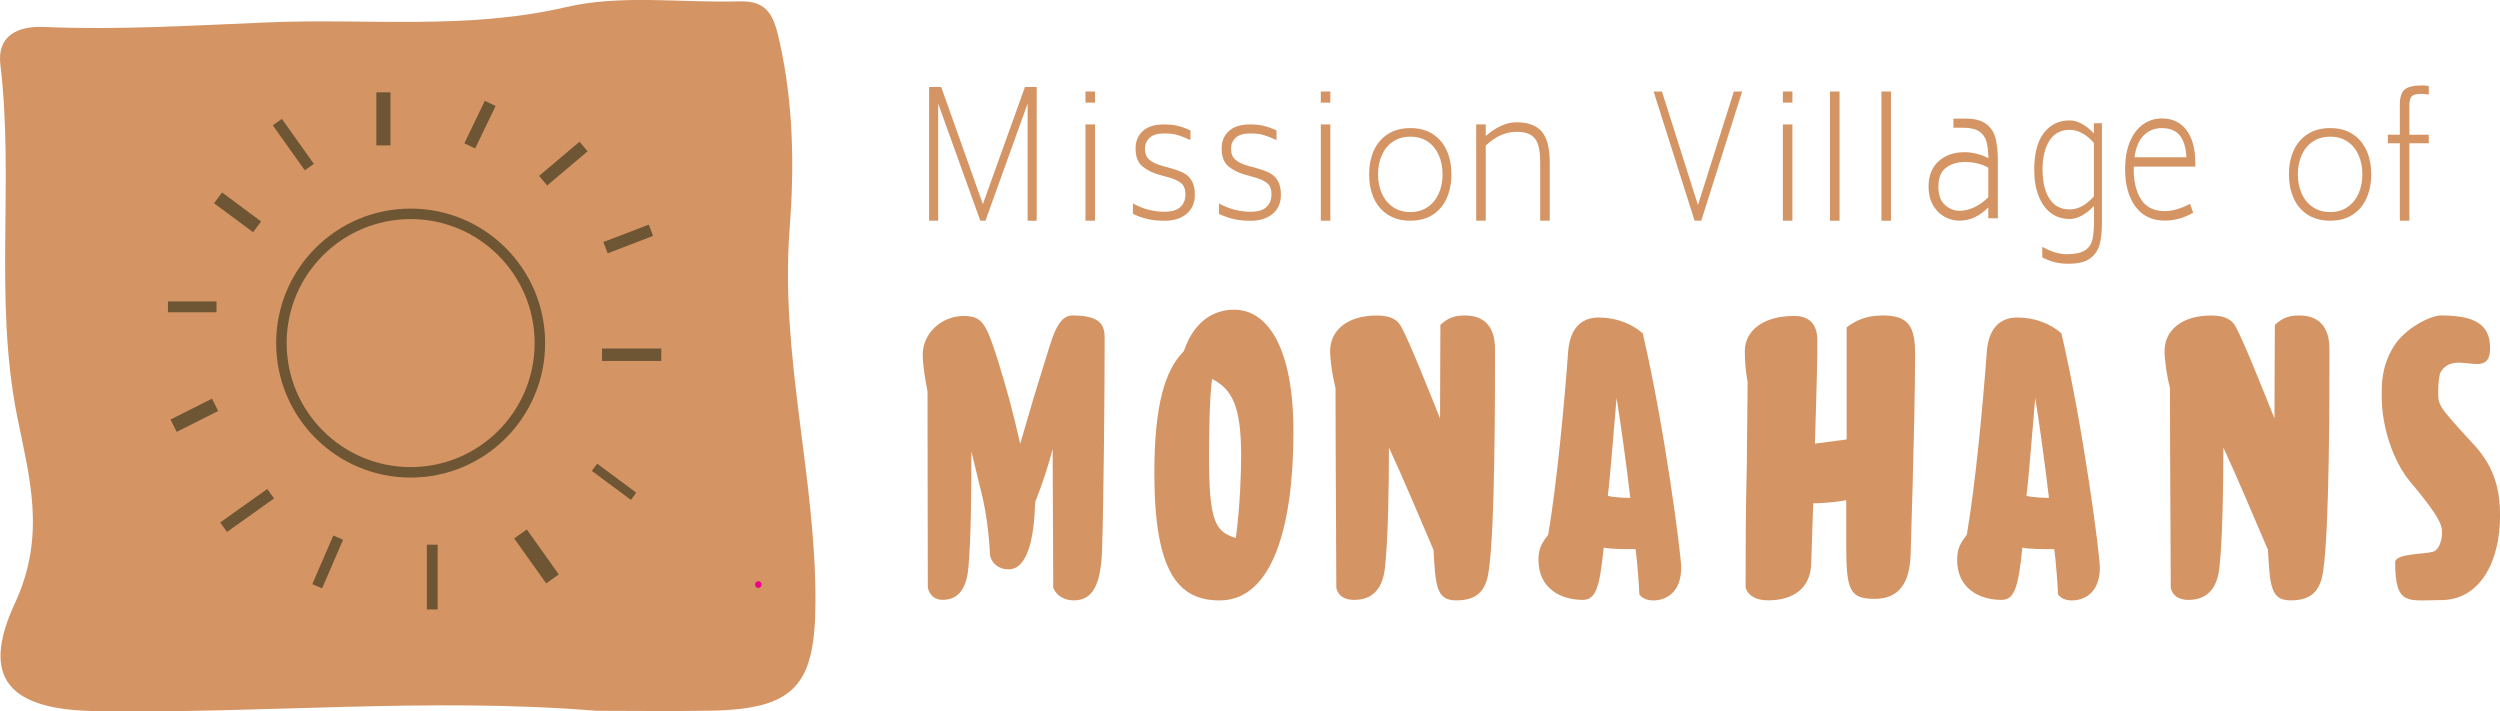
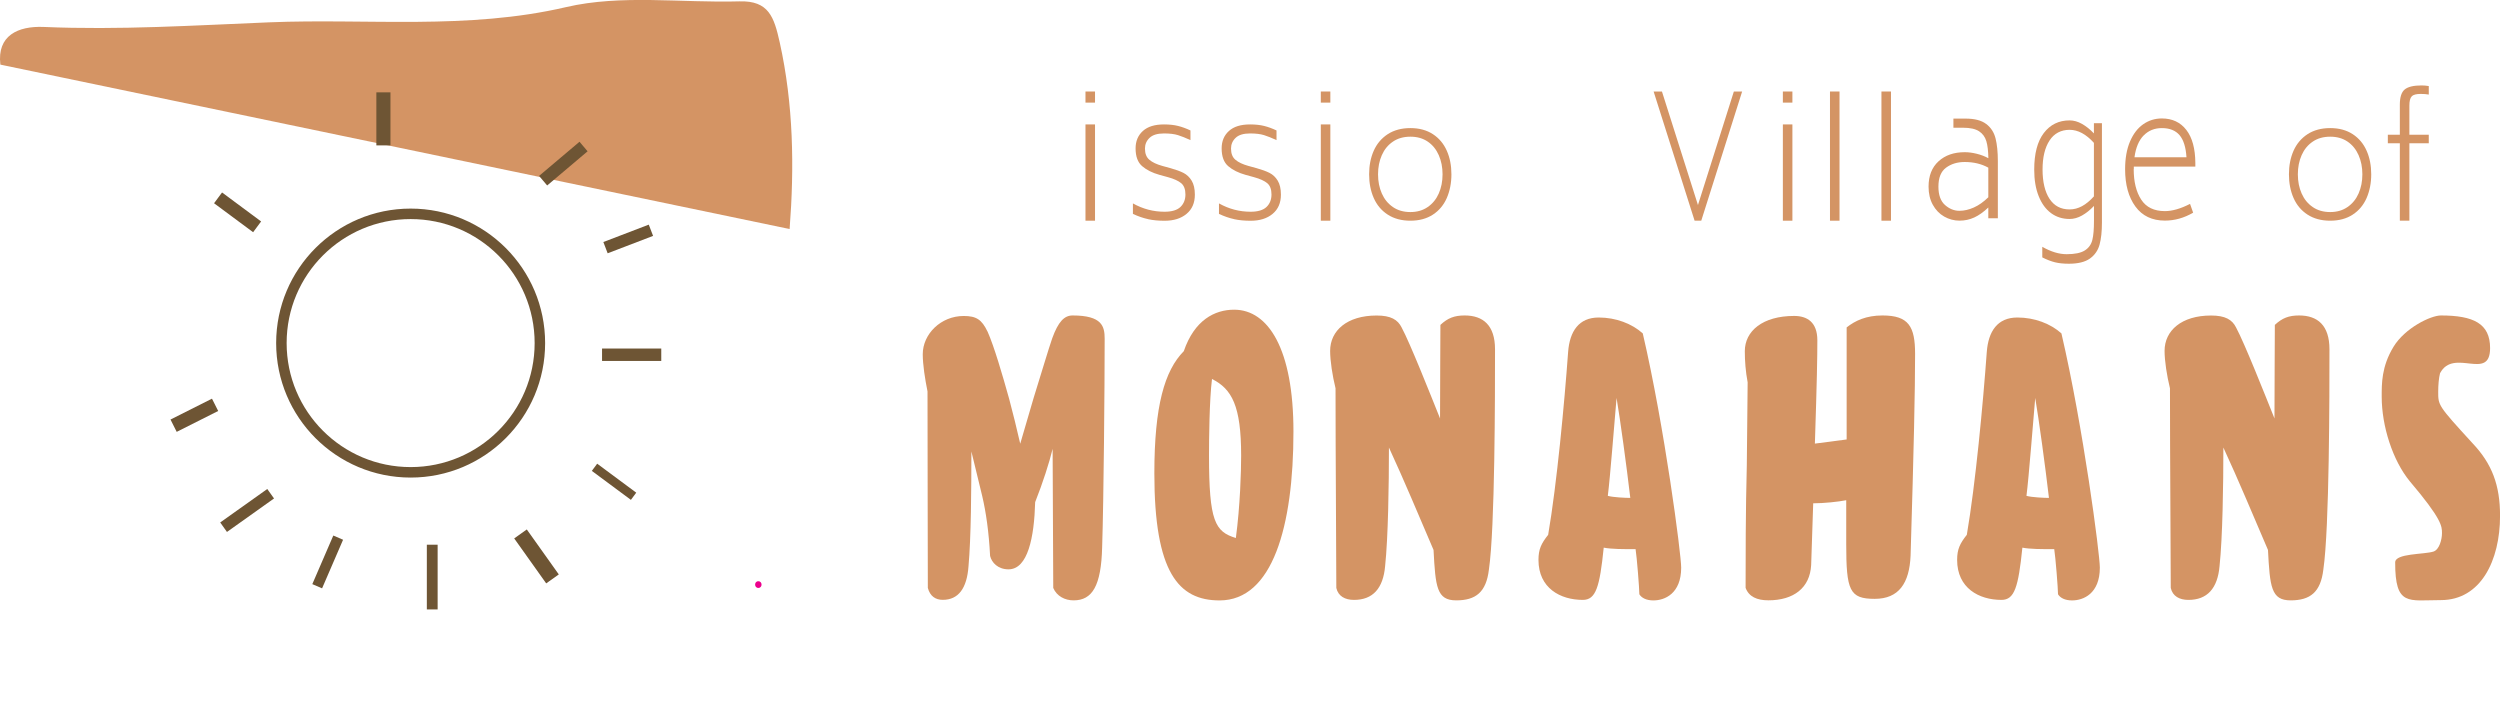
<svg xmlns="http://www.w3.org/2000/svg" id="Outlined" viewBox="0 0 477 135.75">
  <defs>
    <style>.cls-1{fill:#ec008c;}.cls-2{fill:#d49464;}.cls-3{fill:#6e5534;}.cls-4{fill:none;stroke:#6e5534;stroke-miterlimit:10;stroke-width:2px;}</style>
  </defs>
-   <path class="cls-2" d="M150.66,43.7c.91-11.81,.74-23.78-1.89-35.62-1.08-4.86-2.11-7.98-7.68-7.82-11.06,.32-22.56-1.36-33.1,1.1-18.85,4.39-37.82,2.13-56.62,2.9-14.25,.58-28.69,1.5-43.05,.88C3.43,4.94-.59,6.78,.07,12.33c2.66,22.23-1.24,44.67,3.18,66.98,2.26,11.42,5.68,22.7-.38,35.73-6.81,14.64-.83,20.37,15.32,20.64,31.87,.52,63.74-2.67,95.61-.06,7.25,0,14.5,.11,21.75-.02,16.17-.29,19.97-4.86,20.04-20.7,.1-23.87-6.79-47.16-4.93-71.21Z" />
+   <path class="cls-2" d="M150.66,43.7c.91-11.81,.74-23.78-1.89-35.62-1.08-4.86-2.11-7.98-7.68-7.82-11.06,.32-22.56-1.36-33.1,1.1-18.85,4.39-37.82,2.13-56.62,2.9-14.25,.58-28.69,1.5-43.05,.88C3.43,4.94-.59,6.78,.07,12.33Z" />
  <circle class="cls-4" cx="78.35" cy="65.46" r="24.66" />
  <rect class="cls-3" x="71.81" y="17.62" width="2.69" height="10.12" />
  <rect class="cls-3" x="81.44" y="103.93" width="2.06" height="12.35" />
  <rect class="cls-3" x="119.34" y="62.03" width="2.37" height="11.3" transform="translate(52.84 188.21) rotate(-90)" />
  <rect class="cls-3" x="118.72" y="40.95" width="2.3" height="9.28" transform="translate(120.17 173.84) rotate(-110.96)" />
  <rect class="cls-3" x="116.31" y="87.29" width="1.71" height="9.28" transform="translate(-26.48 131.25) rotate(-53.43)" />
  <rect class="cls-3" x="44.05" y="35.88" width="2.56" height="9.28" transform="translate(-14.22 52.78) rotate(-53.43)" />
  <rect class="cls-3" x="100.89" y="100.9" width="2.95" height="10.53" transform="translate(-42.59 79) rotate(-35.43)" />
-   <rect class="cls-3" x="54.91" y="22.32" width="2.12" height="10.53" transform="translate(-5.63 37.56) rotate(-35.43)" />
  <rect class="cls-3" x="46.04" y="91.89" width="2.22" height="11.02" transform="translate(-4.88 192.28) rotate(-125.43)" />
  <rect class="cls-3" x="106.31" y="26.17" width="2.39" height="10.1" transform="translate(153.03 133.48) rotate(-130.2)" />
  <rect class="cls-3" x="61.5" y="102.17" width="2.03" height="10.1" transform="translate(77.38 230.44) rotate(-156.63)" />
  <rect class="cls-3" x="35.78" y="74.8" width="2.63" height="8.86" transform="translate(-17.01 147.99) rotate(-116.72)" />
-   <rect class="cls-3" x="90.43" y="19.3" width="2.28" height="9" transform="translate(163.76 84.95) rotate(-154.29)" />
-   <rect class="cls-3" x="35.64" y="53.91" width="2.07" height="9.26" transform="translate(-21.86 95.22) rotate(-90)" />
  <g>
    <path class="cls-2" d="M188.42,63.25c1.27,2.86,2.85,8.29,4.12,12.83,.73,2.76,1.45,5.62,2.12,8.58,.91-3.16,1.76-6.02,2.54-8.68,1.45-4.64,2.91-9.57,3.57-11.45,1.15-3.16,2.3-4.34,3.88-4.34,5.63,0,6.12,2.07,6.12,4.44,0,8.98-.18,30.59-.48,39.76-.18,7.4-1.88,10.16-5.45,10.16-1.64,0-3.21-.79-3.88-2.37l-.12-26.54c-.61,2.56-1.88,6.51-3.33,10.16-.18,6.71-1.39,12.83-5.09,12.83-2,0-3.21-1.28-3.51-2.56-.24-4.64-.79-8.39-1.51-11.45l-2.06-8.48c0,7.2-.06,16.48-.55,21.9-.3,4.24-1.94,6.41-4.91,6.41-1.39,0-2.42-.69-2.85-2.27,0-6.61-.06-24.17-.06-37.49-.48-2.37-.91-5.13-.91-7.1,0-3.85,3.45-7.3,7.81-7.3,2.42,0,3.45,.69,4.54,2.96Z" />
    <path class="cls-2" d="M235.48,59.09c6.51,0,11.31,7.51,11.31,23.23,0,18.12-3.98,32.24-14.09,32.24-7.83,0-12.45-5.31-12.45-24.23,0-12.92,1.96-19.62,5.62-23.33,2.02-5.91,5.88-7.91,9.6-7.91Zm-4.23,13.22c-.51,4-.57,11.71-.57,14.62,0,12.51,1.14,14.52,5.12,15.72,.82-6.11,1.01-12.72,1.01-15.72,0-9.51-1.77-12.71-5.56-14.62Z" />
    <path class="cls-2" d="M274.84,61.98c1.39-1.29,2.64-1.79,4.62-1.79,3.52,0,5.79,1.88,5.79,6.45,0,8.53,0,34.13-1.17,42.06-.51,4.27-2.49,5.85-6.23,5.85s-3.96-2.58-4.33-9.62c-2.86-6.65-5.57-13.19-8.51-19.54,0,7.14-.15,17.16-.73,22.62-.37,4.27-2.35,6.45-5.94,6.45-1.69,0-3.01-.69-3.37-2.28,0-6.75-.15-24.6-.15-38.09-.59-2.38-1.03-5.26-1.03-7.14,0-3.87,3.23-6.75,8.87-6.75,2.71,0,4.03,.79,4.77,2.28,1.61,2.98,5.5,12.8,7.33,17.36,0-5.95,.07-15.28,.07-17.86Z" />
    <path class="cls-2" d="M434.05,61.98c1.39-1.29,2.64-1.79,4.62-1.79,3.52,0,5.79,1.88,5.79,6.45,0,8.53,0,34.13-1.17,42.06-.51,4.27-2.49,5.85-6.23,5.85s-3.96-2.58-4.33-9.62c-2.86-6.65-5.57-13.19-8.51-19.54,0,7.14-.15,17.16-.73,22.62-.37,4.27-2.35,6.45-5.94,6.45-1.69,0-3.01-.69-3.37-2.28,0-6.75-.15-24.6-.15-38.09-.59-2.38-1.03-5.26-1.03-7.14,0-3.87,3.23-6.75,8.87-6.75,2.71,0,4.03,.79,4.77,2.28,1.61,2.98,5.5,12.8,7.33,17.36,0-5.95,.07-15.28,.07-17.86Z" />
    <path class="cls-2" d="M320.77,108.3c0,4.99-3.16,6.26-5.3,6.26-1.37,0-2.26-.49-2.68-1.17,0-1.08-.48-7.14-.72-8.61-2.38,0-4.65,0-6.08-.29-.77,7.53-1.49,9.97-3.99,9.97-4.29,0-8.46-2.25-8.46-7.63,0-2.05,.54-3.13,1.85-4.79,1.67-9.78,3.1-25.13,3.81-34.91,.3-3.91,2.03-6.55,5.84-6.55,3.28,0,6.32,1.17,8.4,3.03,4.17,17.9,7.33,42.15,7.33,44.69Zm-14-13.69c1.07,.29,3.4,.39,4.29,.39-.72-6.16-1.91-14.86-2.62-19.07-.48,5.38-1.19,14.86-1.67,18.68Z" />
    <path class="cls-2" d="M400.65,108.3c0,4.99-3.16,6.26-5.3,6.26-1.37,0-2.26-.49-2.68-1.17,0-1.08-.48-7.14-.72-8.61-2.38,0-4.65,0-6.08-.29-.77,7.53-1.49,9.97-3.99,9.97-4.29,0-8.46-2.25-8.46-7.63,0-2.05,.54-3.13,1.85-4.79,1.67-9.78,3.1-25.13,3.81-34.91,.3-3.91,2.03-6.55,5.84-6.55,3.28,0,6.32,1.17,8.4,3.03,4.17,17.9,7.33,42.15,7.33,44.69Zm-14-13.69c1.07,.29,3.4,.39,4.29,.39-.72-6.16-1.91-14.86-2.62-19.07-.48,5.38-1.19,14.86-1.67,18.68Z" />
    <path class="cls-2" d="M352.34,62.47c1.63-1.29,3.73-2.28,6.84-2.28,4.98,0,6.22,2.08,6.22,7.33,0,6.83-.23,17.82-.86,38.52-.23,5.25-2.25,8.22-6.84,8.22-4.82,0-5.44-1.58-5.44-10.5v-8.32c-1.48,.3-4.28,.59-6.3,.59l-.39,11.78c-.23,4.36-3.34,6.73-8.16,6.73-2.18,0-3.73-.69-4.35-2.38,0-5.05,0-14.75,.23-23.37,.08-5.05,.08-10.3,.16-15.84-.39-2.08-.54-4.06-.54-5.94,0-3.86,3.42-6.73,9.41-6.73,2.49,0,4.43,1.19,4.43,4.65,0,3.27-.08,7.82-.47,19.71l6.06-.79v-21.39Z" />
    <path class="cls-2" d="M465.71,60.19c6.26,0,9.4,1.56,9.4,6.22,0,6.43-6.95-.13-9.55,4.8-.24,.9-.35,2.31-.35,3.52,0,2.61-.07,2.61,6.55,9.84,3.72,3.92,5.25,8.01,5.25,13.84,0,8.54-3.68,16.09-11.29,16.09-6.2,0-8.73,1.25-8.72-7.2,0-1.74,5.54-1.49,7.3-2.06,1.13-.36,1.63-2.31,1.63-3.52,0-1.31,0-2.65-6.13-9.88-3.31-4.02-5.37-10.6-5.37-16.12,0-2.48-.06-5.75,2.25-9.55,2.18-3.59,7.1-5.98,9.05-5.98Z" />
  </g>
  <g>
-     <path class="cls-2" d="M197.8,16.6v25.51h-1.73V19.76l-8.04,22.34h-.99l-8.04-22.34v22.34h-1.73V16.6h2.31l7.95,22.35,8.03-22.35h2.24Z" />
    <path class="cls-2" d="M219.05,41.81c-.93-.2-1.89-.53-2.89-1v-2c1.89,1.06,3.9,1.59,6.03,1.59,1.4,0,2.42-.31,3.05-.92,.63-.61,.94-1.41,.94-2.38s-.27-1.69-.8-2.14c-.53-.45-1.38-.84-2.55-1.16l-1.6-.44c-1.36-.38-2.46-.93-3.3-1.65-.84-.72-1.26-1.85-1.26-3.4,0-1.37,.46-2.48,1.39-3.32,.93-.84,2.27-1.25,4.04-1.25,1.02,0,1.92,.1,2.68,.29,.77,.19,1.55,.48,2.36,.86v1.84c-.92-.42-1.71-.74-2.39-.95-.68-.21-1.56-.32-2.65-.32-1.26,0-2.18,.28-2.76,.84-.59,.56-.88,1.24-.88,2.05,0,.95,.28,1.67,.85,2.14,.56,.48,1.38,.86,2.44,1.16l1.6,.44c1,.28,1.82,.58,2.46,.9,.64,.33,1.16,.82,1.56,1.48,.4,.66,.61,1.54,.61,2.67,0,1.57-.53,2.79-1.58,3.66-1.05,.88-2.45,1.32-4.2,1.32-1.17,0-2.22-.1-3.14-.3Z" />
    <path class="cls-2" d="M235.47,41.81c-.93-.2-1.89-.53-2.89-1v-2c1.89,1.06,3.9,1.59,6.03,1.59,1.4,0,2.42-.31,3.05-.92,.63-.61,.94-1.41,.94-2.38s-.27-1.69-.8-2.14c-.53-.45-1.38-.84-2.55-1.16l-1.6-.44c-1.36-.38-2.46-.93-3.3-1.65-.84-.72-1.26-1.85-1.26-3.4,0-1.37,.46-2.48,1.39-3.32,.93-.84,2.27-1.25,4.04-1.25,1.02,0,1.92,.1,2.68,.29,.77,.19,1.55,.48,2.36,.86v1.84c-.92-.42-1.71-.74-2.39-.95-.68-.21-1.56-.32-2.65-.32-1.26,0-2.18,.28-2.76,.84-.59,.56-.88,1.24-.88,2.05,0,.95,.28,1.67,.85,2.14,.56,.48,1.38,.86,2.44,1.16l1.6,.44c1,.28,1.82,.58,2.46,.9,.64,.33,1.16,.82,1.56,1.48,.4,.66,.61,1.54,.61,2.67,0,1.57-.53,2.79-1.58,3.66-1.05,.88-2.45,1.32-4.2,1.32-1.17,0-2.22-.1-3.14-.3Z" />
-     <path class="cls-2" d="M294.14,25.08c1.03,1.17,1.55,3.14,1.55,5.92v11.1h-1.82v-11.1c0-1.46-.14-2.61-.42-3.45-.28-.84-.75-1.45-1.41-1.83-.66-.38-1.56-.57-2.71-.57-2.04,0-3.99,.87-5.85,2.62v14.33h-1.82V23.73h1.82v2.22c.87-.78,1.82-1.42,2.84-1.9,1.02-.48,2.02-.72,3.01-.72,2.18,0,3.78,.58,4.81,1.75Z" />
    <path class="cls-2" d="M332.4,17.46l-7.8,24.65h-1.27l-7.82-24.65h1.59l6.87,21.66,6.85-21.66h1.59Z" />
    <path class="cls-2" d="M340.17,17.46h1.82v2.12h-1.82v-2.12Zm0,6.28h1.82v18.37h-1.82V23.73Z" />
    <path class="cls-2" d="M252.01,17.46h1.82v2.12h-1.82v-2.12Zm0,6.28h1.82v18.37h-1.82V23.73Z" />
    <path class="cls-2" d="M207.11,17.46h1.82v2.12h-1.82v-2.12Zm0,6.28h1.82v18.37h-1.82V23.73Z" />
    <path class="cls-2" d="M378.97,23.65c.9,.69,1.49,1.6,1.78,2.75,.29,1.15,.44,2.6,.44,4.34v10.91h-1.82v-2.06c-.9,.86-1.79,1.49-2.67,1.9-.89,.41-1.83,.61-2.84,.61s-2-.26-2.91-.78c-.91-.52-1.63-1.27-2.17-2.25-.54-.98-.81-2.13-.81-3.45,0-2.07,.63-3.68,1.9-4.84,1.27-1.16,2.93-1.74,5-1.74,.72,0,1.48,.1,2.29,.3,.81,.2,1.55,.48,2.22,.85-.02-1.37-.15-2.46-.39-3.26s-.7-1.43-1.38-1.88c-.68-.45-1.71-.68-3.08-.68h-1.82v-1.74h2.32c1.73,0,3.04,.34,3.94,1.03Zm-2.36,15.94c.94-.42,1.86-1.07,2.76-1.95v-5.65c-1.3-.72-2.8-1.08-4.51-1.08-1.39,0-2.57,.36-3.55,1.08-.98,.72-1.46,1.93-1.46,3.62,0,1.58,.41,2.74,1.24,3.49,.83,.74,1.75,1.12,2.76,1.12,.9,0,1.82-.21,2.76-.63Z" />
    <path class="cls-2" d="M401.05,23.5v18.98c0,1.68-.15,3.08-.45,4.19-.3,1.11-.92,2-1.84,2.66-.93,.66-2.27,.99-4.02,.99-1.02,0-1.9-.09-2.63-.27-.74-.18-1.55-.49-2.44-.94v-2.02c1.64,.94,3.19,1.41,4.65,1.41,1.57,0,2.72-.24,3.47-.72,.75-.48,1.22-1.15,1.43-2,.21-.85,.31-2.06,.31-3.63v-2.86c-.72,.76-1.47,1.37-2.27,1.82-.79,.45-1.59,.67-2.38,.67-1.34,0-2.52-.37-3.53-1.11-1.01-.74-1.8-1.82-2.37-3.25-.57-1.42-.85-3.11-.85-5.06,0-3.05,.61-5.38,1.83-6.98,1.22-1.6,2.86-2.41,4.91-2.41,.79,0,1.59,.22,2.38,.67,.79,.45,1.55,1.05,2.27,1.82v-1.95h1.53Zm-1.53,13.96v-10.2c-1.49-1.66-3.04-2.49-4.65-2.49s-2.94,.68-3.82,2.04c-.89,1.36-1.33,3.2-1.33,5.54s.44,4.24,1.33,5.59c.89,1.35,2.16,2.02,3.82,2.02s3.15-.83,4.65-2.49Z" />
    <path class="cls-2" d="M407.11,32.28c0,2.4,.48,4.34,1.43,5.8,.95,1.47,2.46,2.2,4.52,2.2,1.41,0,3.01-.46,4.8-1.38l.59,1.68c-1.73,1.01-3.52,1.51-5.39,1.51-2.43,0-4.31-.89-5.62-2.68-1.31-1.78-1.97-4.16-1.97-7.12,0-2.06,.31-3.82,.93-5.28,.62-1.46,1.46-2.56,2.52-3.3,1.06-.74,2.25-1.11,3.56-1.11,1.98,0,3.54,.73,4.67,2.19,1.13,1.46,1.7,3.56,1.72,6.29v.71h-11.74v.47Zm1.9-6.44c-.91,.93-1.5,2.32-1.75,4.16h9.92c-.12-1.91-.56-3.31-1.32-4.21-.77-.9-1.89-1.35-3.38-1.35-1.39,0-2.55,.47-3.46,1.4Z" />
    <path class="cls-2" d="M440.28,40.95c-1.19-.77-2.08-1.83-2.67-3.17-.59-1.34-.88-2.85-.88-4.52s.29-3.17,.88-4.5c.59-1.33,1.48-2.38,2.67-3.16,1.19-.77,2.63-1.16,4.32-1.16s3.12,.39,4.3,1.16c1.18,.77,2.06,1.83,2.65,3.16,.59,1.33,.88,2.83,.88,4.5s-.3,3.17-.88,4.52c-.59,1.34-1.47,2.4-2.65,3.17-1.18,.77-2.61,1.16-4.3,1.16s-3.13-.39-4.32-1.16Zm7.63-1.45c.93-.64,1.63-1.5,2.11-2.59,.48-1.09,.72-2.3,.72-3.65s-.24-2.56-.72-3.65c-.48-1.09-1.17-1.95-2.09-2.58-.92-.63-2.02-.95-3.33-.95s-2.42,.32-3.34,.95c-.93,.63-1.63,1.49-2.11,2.58-.48,1.09-.72,2.3-.72,3.65s.24,2.56,.72,3.65c.48,1.09,1.18,1.95,2.11,2.59,.93,.64,2.04,.96,3.34,.96s2.38-.32,3.31-.96Z" />
    <path class="cls-2" d="M460.16,18.39c-.3,.3-.45,.88-.45,1.74v5.58h3.7v1.62h-3.7v14.77h-1.82v-14.77h-2.29v-1.62h2.29v-5.77c0-1.4,.31-2.36,.93-2.87,.62-.51,1.69-.77,3.21-.77,.47,0,.93,.04,1.38,.12v1.62c-.45-.08-.96-.12-1.55-.12-.83,0-1.4,.15-1.7,.45Z" />
    <rect class="cls-2" x="349.16" y="17.46" width="1.82" height="24.65" />
    <rect class="cls-2" x="358.98" y="17.46" width="1.82" height="24.65" />
    <path class="cls-2" d="M264.78,40.95c-1.19-.77-2.08-1.83-2.67-3.17-.59-1.34-.88-2.85-.88-4.52s.29-3.17,.88-4.5c.59-1.33,1.48-2.38,2.67-3.16,1.19-.77,2.63-1.16,4.32-1.16s3.12,.39,4.3,1.16c1.18,.77,2.06,1.83,2.65,3.16,.59,1.33,.88,2.83,.88,4.5s-.3,3.17-.88,4.52c-.59,1.34-1.47,2.4-2.65,3.17-1.18,.77-2.61,1.16-4.3,1.16s-3.13-.39-4.32-1.16Zm7.63-1.45c.93-.64,1.63-1.5,2.11-2.59,.48-1.09,.72-2.3,.72-3.65s-.24-2.56-.72-3.65c-.48-1.09-1.17-1.95-2.09-2.58-.92-.63-2.02-.95-3.33-.95s-2.42,.32-3.34,.95c-.93,.63-1.63,1.49-2.11,2.58-.48,1.09-.72,2.3-.72,3.65s.24,2.56,.72,3.65c.48,1.09,1.18,1.95,2.11,2.59,.93,.64,2.04,.96,3.34,.96s2.38-.32,3.31-.96Z" />
  </g>
  <path class="cls-1" d="M144.69,112.18c.82,0,.82-1.28,0-1.28s-.82,1.28,0,1.28h0Z" />
</svg>